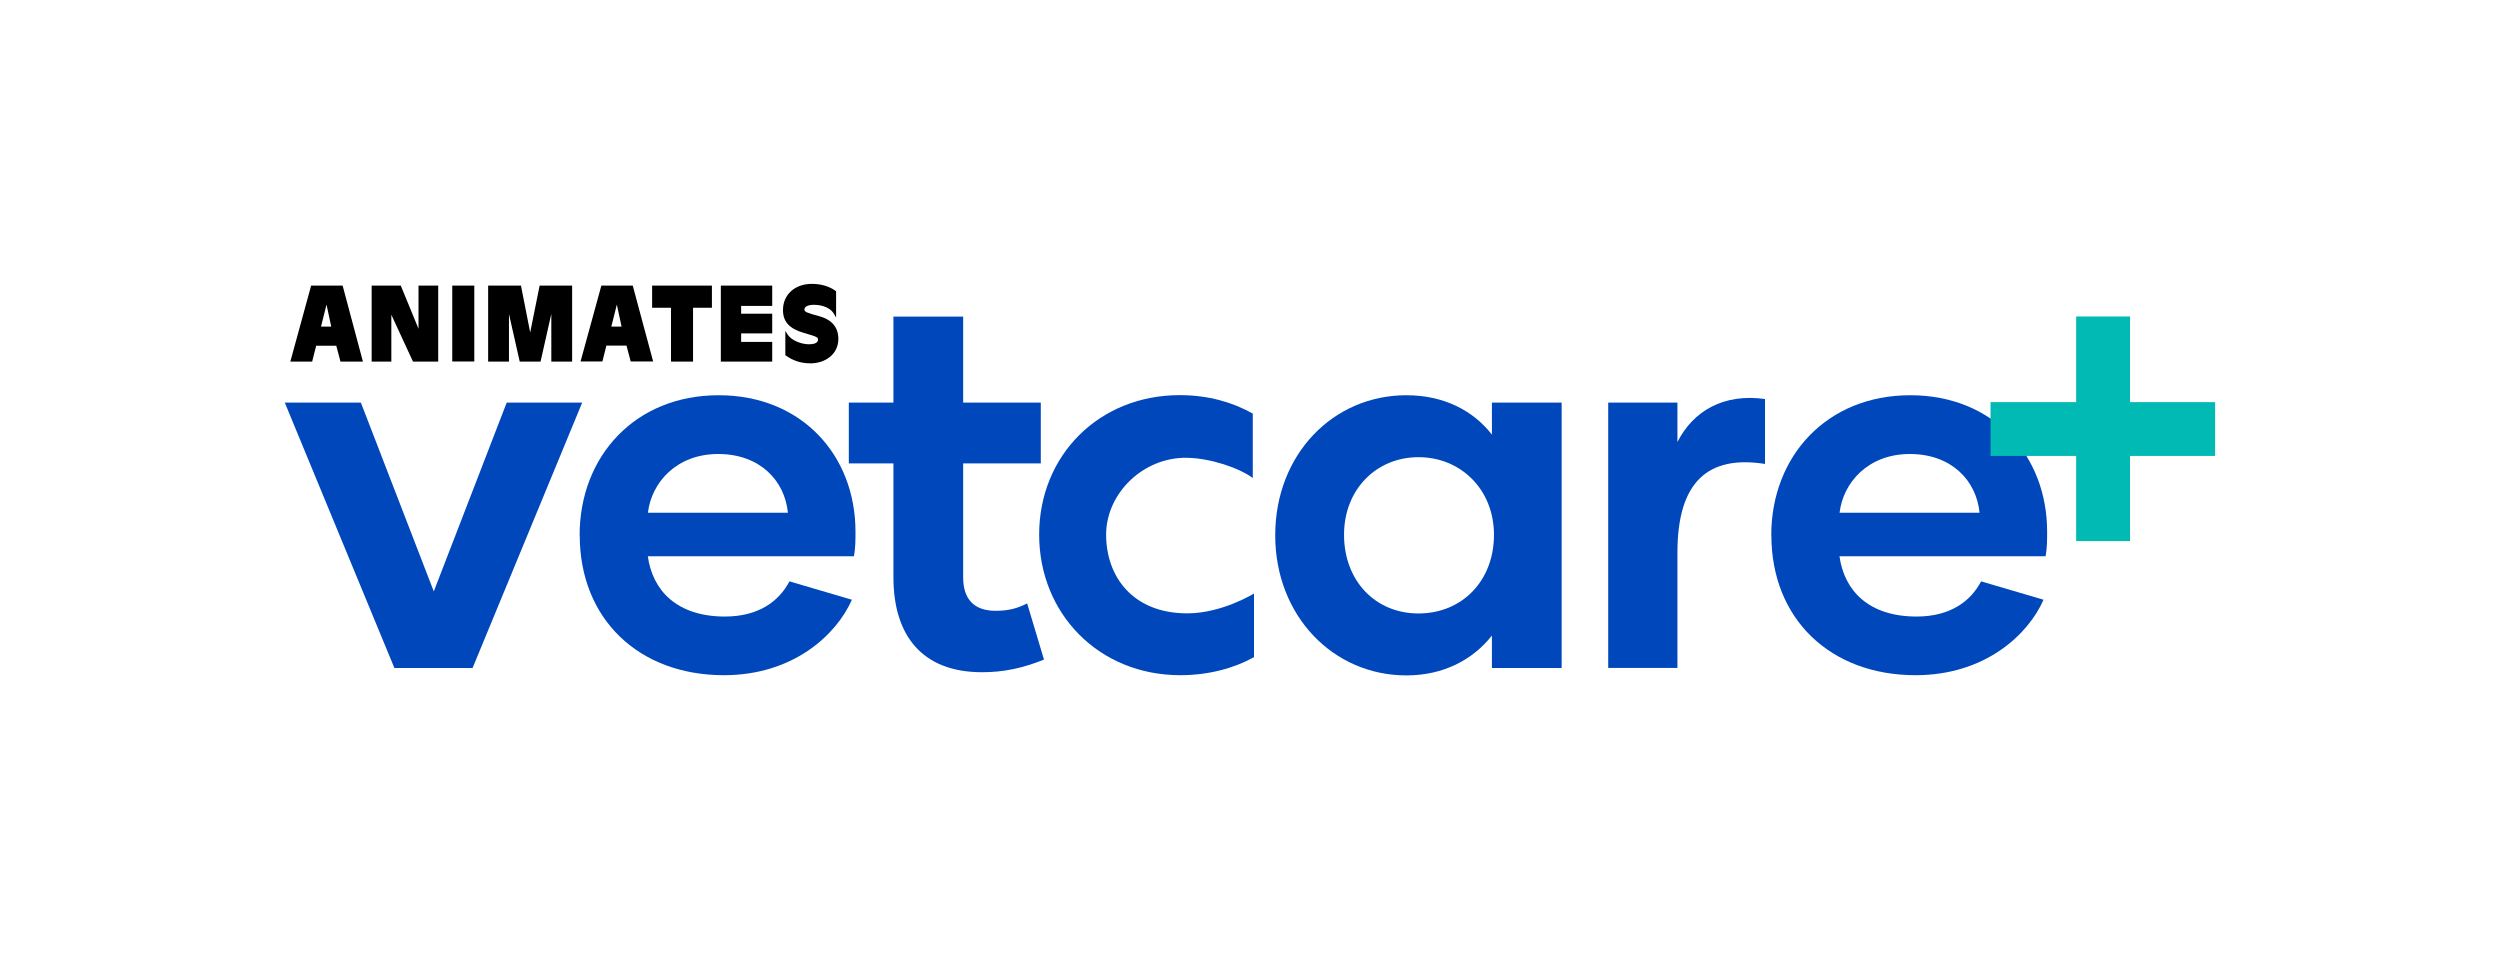
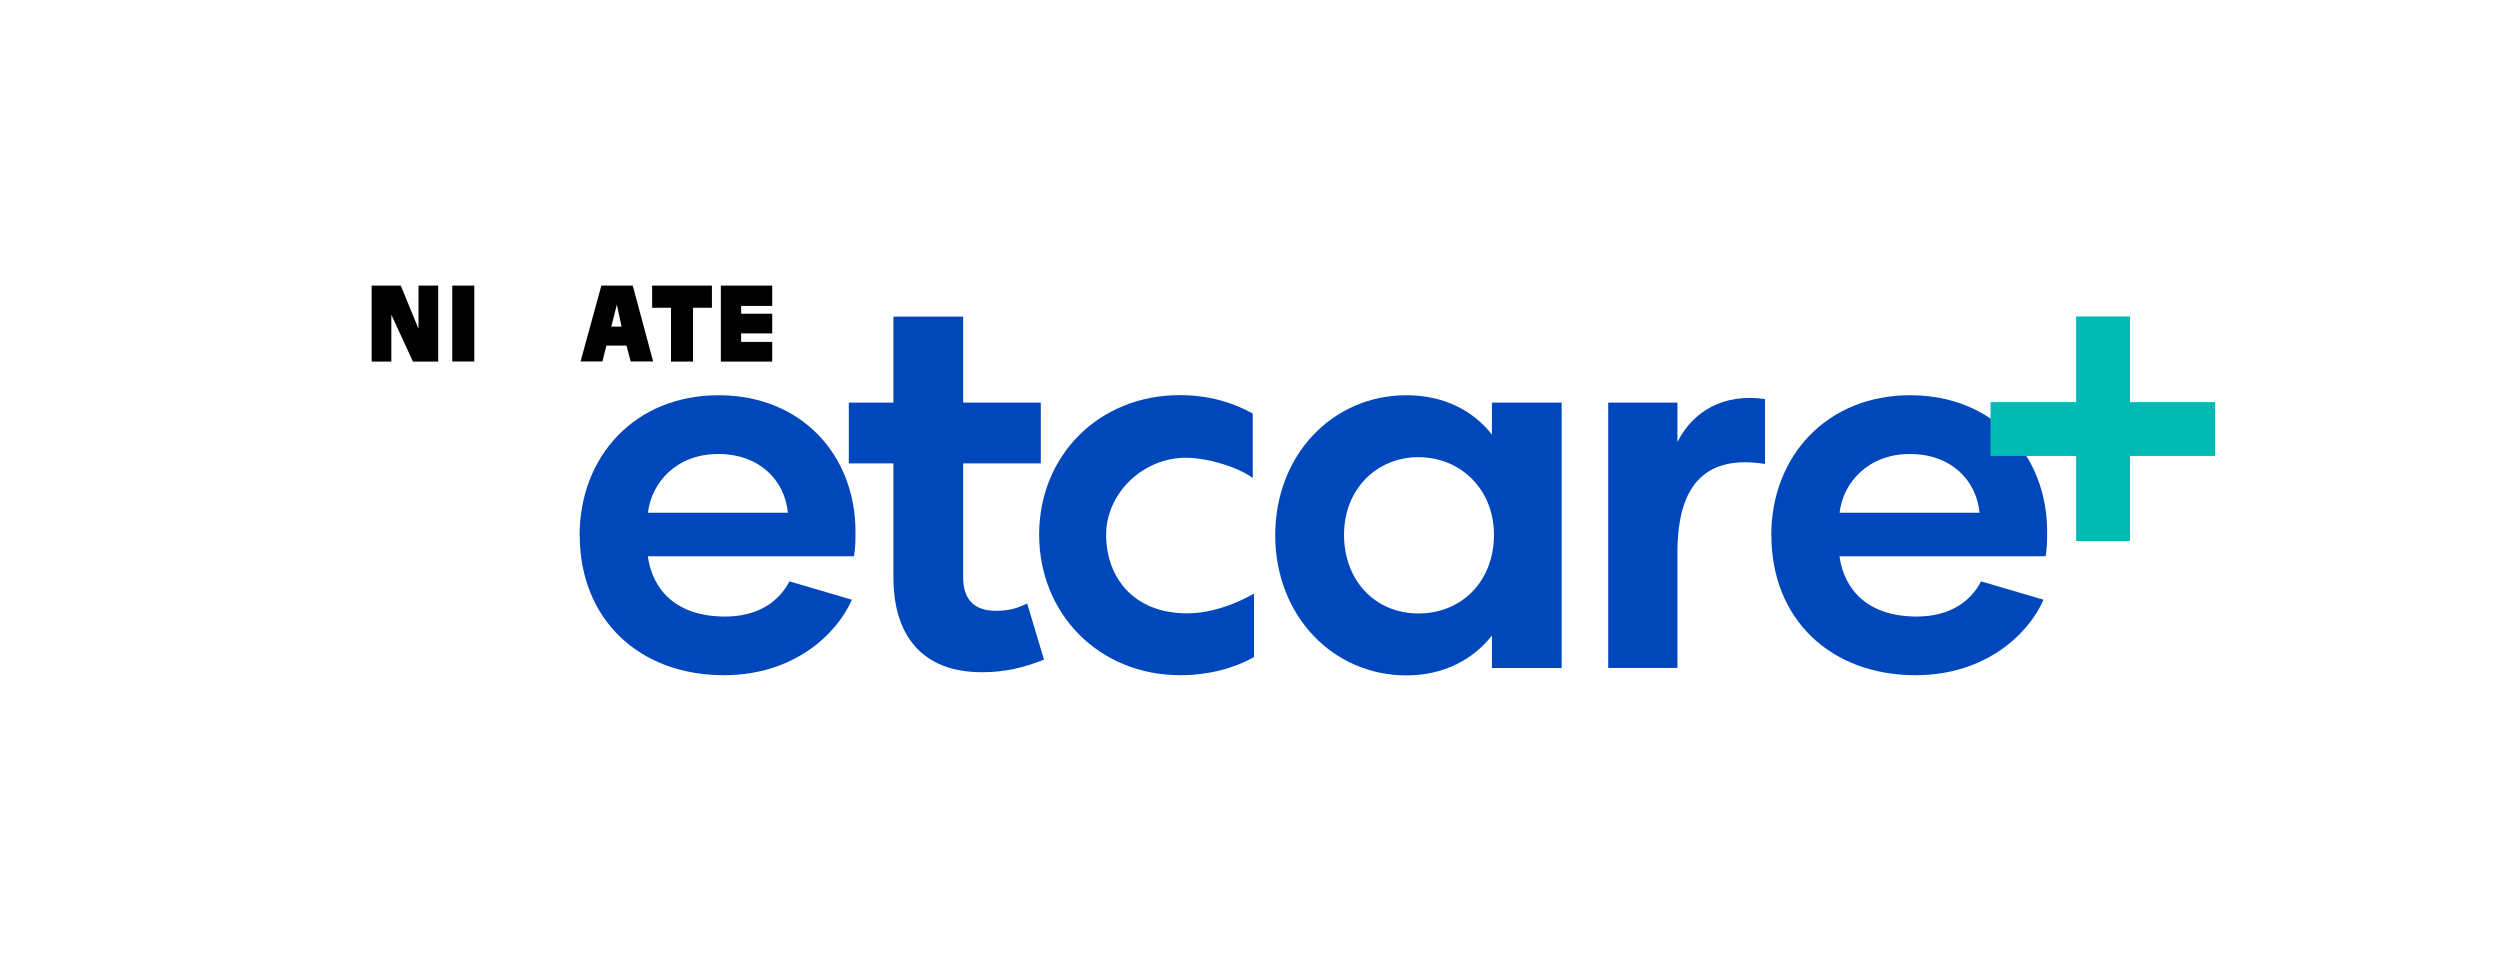
<svg xmlns="http://www.w3.org/2000/svg" version="1.1" viewBox="0 0 243.78 93.54" width="100%" height="100%" preserveAspectRatio="none" fill="#000" data-color-group="3">
  <g>
    <g id="Layer_1">
      <rect width="243.78" height="93.54" fill="#fff" data-color-group="0" />
      <g id="Layer_1-2">
        <g>
-           <path d="M56.77,39.26l-10.69,25.88h-7.62l-10.69-25.88h7.42l7.11,18.41,7.11-18.41s7.36,0,7.36,0Z" fill="#0047bb" data-color-group="1" />
          <path d="M56.52,52.2c0-7.72,5.42-13.66,13.55-13.66s13.35,5.88,13.35,13.3c0,.82,0,1.59-.15,2.4h-20.1c.46,3.32,2.81,5.88,7.52,5.88,3.27,0,5.27-1.48,6.29-3.43l6.09,1.79c-1.48,3.38-5.68,7.36-12.48,7.36-8.29,0-14.06-5.47-14.06-13.66v.02ZM76.83,50c-.31-3.17-2.76-5.73-6.8-5.73s-6.5,2.76-6.85,5.73h13.66-.01Z" fill="#0047bb" data-color-group="1" />
          <path d="M101.8,64.32c-2.05.82-3.89,1.23-6.04,1.23-5.93,0-8.64-3.68-8.64-9.26v-11.1h-4.35v-5.93h4.35v-8.39h6.8v8.39h7.57v5.93h-7.57v11.1c0,2.1,1.02,3.27,3.17,3.27,1.18,0,2.05-.2,3.07-.72l1.64,5.47h0Z" fill="#0047bb" data-color-group="1" />
          <path d="M124.35,52.2c0-7.88,5.63-13.66,12.79-13.66,3.63,0,6.5,1.48,8.34,3.84v-3.12h6.8v25.88h-6.8v-3.17c-1.84,2.35-4.71,3.89-8.34,3.89-7.16,0-12.79-5.83-12.79-13.66ZM145.68,52.15c0-4.45-3.27-7.57-7.36-7.57s-7.26,3.12-7.26,7.57,3.02,7.67,7.26,7.67,7.36-3.17,7.36-7.67Z" fill="#0047bb" data-color-group="1" />
          <path d="M172.11,38.9v6.34c-5.52-.87-8.54,1.69-8.54,8.64v11.25h-6.75v-25.87h6.75v3.84c1.53-3.02,4.5-4.76,8.54-4.19h0Z" fill="#0047bb" data-color-group="1" />
          <path d="M172.72,52.2c0-7.72,5.42-13.66,13.55-13.66s13.35,5.88,13.35,13.3c0,.82,0,1.59-.15,2.4h-20.1c.46,3.32,2.81,5.88,7.52,5.88,3.27,0,5.27-1.48,6.29-3.43l6.09,1.79c-1.48,3.38-5.68,7.36-12.48,7.36-8.29,0-14.06-5.47-14.06-13.66v.02ZM193.03,50c-.31-3.17-2.76-5.73-6.8-5.73s-6.5,2.76-6.85,5.73h13.66,0Z" fill="#0047bb" data-color-group="1" />
          <path d="M122.29,57.87s-3.13,1.94-6.51,1.94c-5.36,0-7.92-3.63-7.92-7.67s3.63-7.59,7.92-7.5c2.26.05,5.02.97,6.38,1.97v-6.28c-1.93-1.09-4.32-1.8-7.12-1.8-7.88,0-13.71,5.88-13.71,13.6s5.83,13.71,13.76,13.71c2.78,0,5.27-.69,7.19-1.76v-6.21h.01Z" fill="#0047bb" data-color-group="1" />
          <path d="M216,44.46h-8.3v8.3h-5.25v-8.3h-8.35v-5.25h8.35v-8.35h5.25v8.35h8.3s0,5.25,0,5.25Z" fill="#00bab3" data-color-group="2" />
          <g>
-             <path d="M32.31,31.85h-1.01l.54-2.15.46,2.15h0ZM30.34,27.85l-2.03,7.41h2.13l.39-1.55h1.96l.41,1.55h2.19l-1.98-7.41h-3.07Z" />
            <polygon points="40.81 32.06 39.08 27.85 36.24 27.85 36.24 35.26 38.16 35.26 38.16 30.69 40.27 35.26 42.73 35.26 42.73 27.85 40.81 27.85 40.81 32.06" />
            <rect x="44.1" y="27.85" width="2.15" height="7.4" />
-             <polygon points="51.7 32.42 50.8 27.85 47.6 27.85 47.6 35.26 49.63 35.26 49.63 30.62 50.68 35.26 52.71 35.26 53.76 30.61 53.76 35.26 55.79 35.26 55.79 27.85 52.62 27.85 51.7 32.42" />
            <path d="M60.62,31.85h-1.01l.54-2.15.46,2.15h.01ZM58.64,27.85l-2.03,7.4h2.13l.39-1.55h1.96l.41,1.55h2.19l-1.99-7.4h-3.07.01Z" />
            <polygon points="63.59 30.01 65.43 30.01 65.43 35.26 67.58 35.26 67.58 30.01 69.42 30.01 69.42 27.85 63.59 27.85 63.59 30.01" />
            <polygon points="70.29 35.26 75.3 35.26 75.3 33.34 72.27 33.34 72.27 32.51 75.3 32.51 75.3 30.59 72.27 30.59 72.27 29.83 75.3 29.83 75.3 27.85 70.29 27.85 70.29 35.26" />
-             <path d="M79.84,30.82c-1.19-.32-1.4-.41-1.4-.65,0-.36.59-.45.91-.45.34,0,1.49.06,1.98.9l.2.34v-2.56l-.04-.03c-.62-.45-1.42-.69-2.33-.69-1.65,0-2.81,1.05-2.81,2.55,0,1.14.62,1.82,2.03,2.23,1.34.38,1.39.45,1.39.66,0,.39-.56.45-.9.45-.72,0-1.72-.37-2.09-.98l-.2-.33v2.38l.05.03c.73.52,1.5.76,2.42.76,1.34,0,2.7-.82,2.7-2.39,0-1.13-.64-1.88-1.9-2.22" />
          </g>
        </g>
      </g>
    </g>
  </g>
</svg>